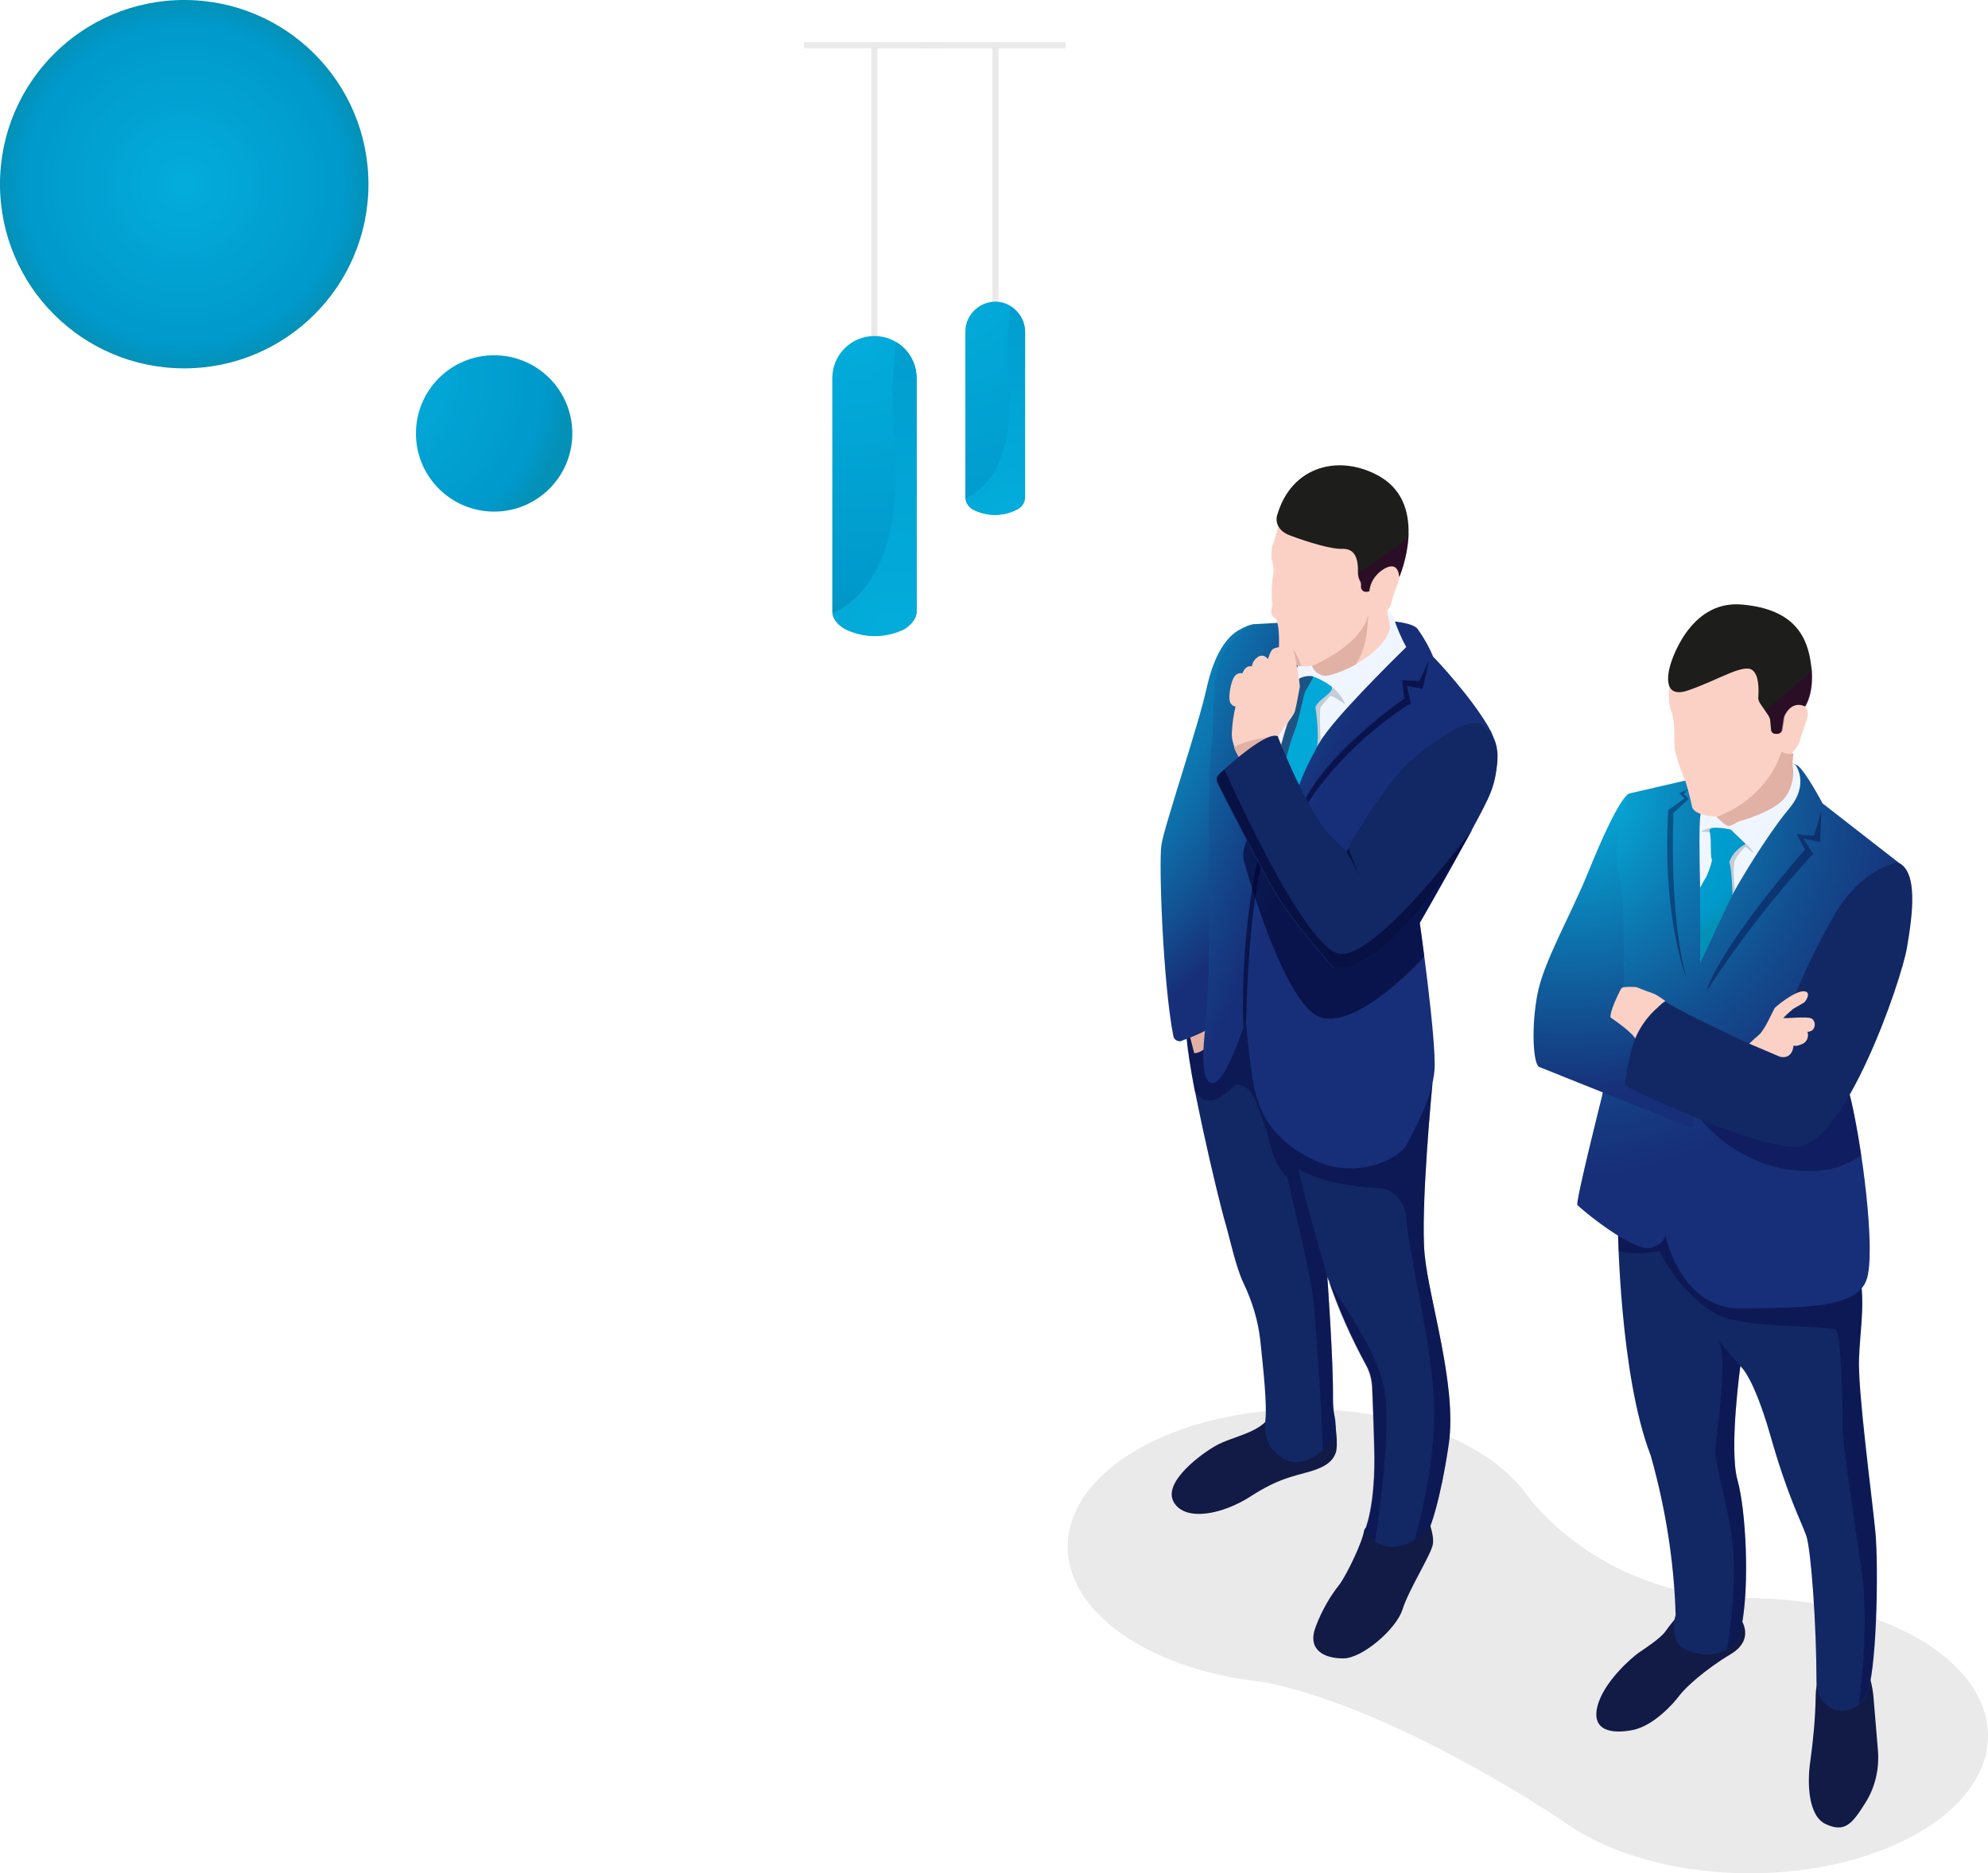
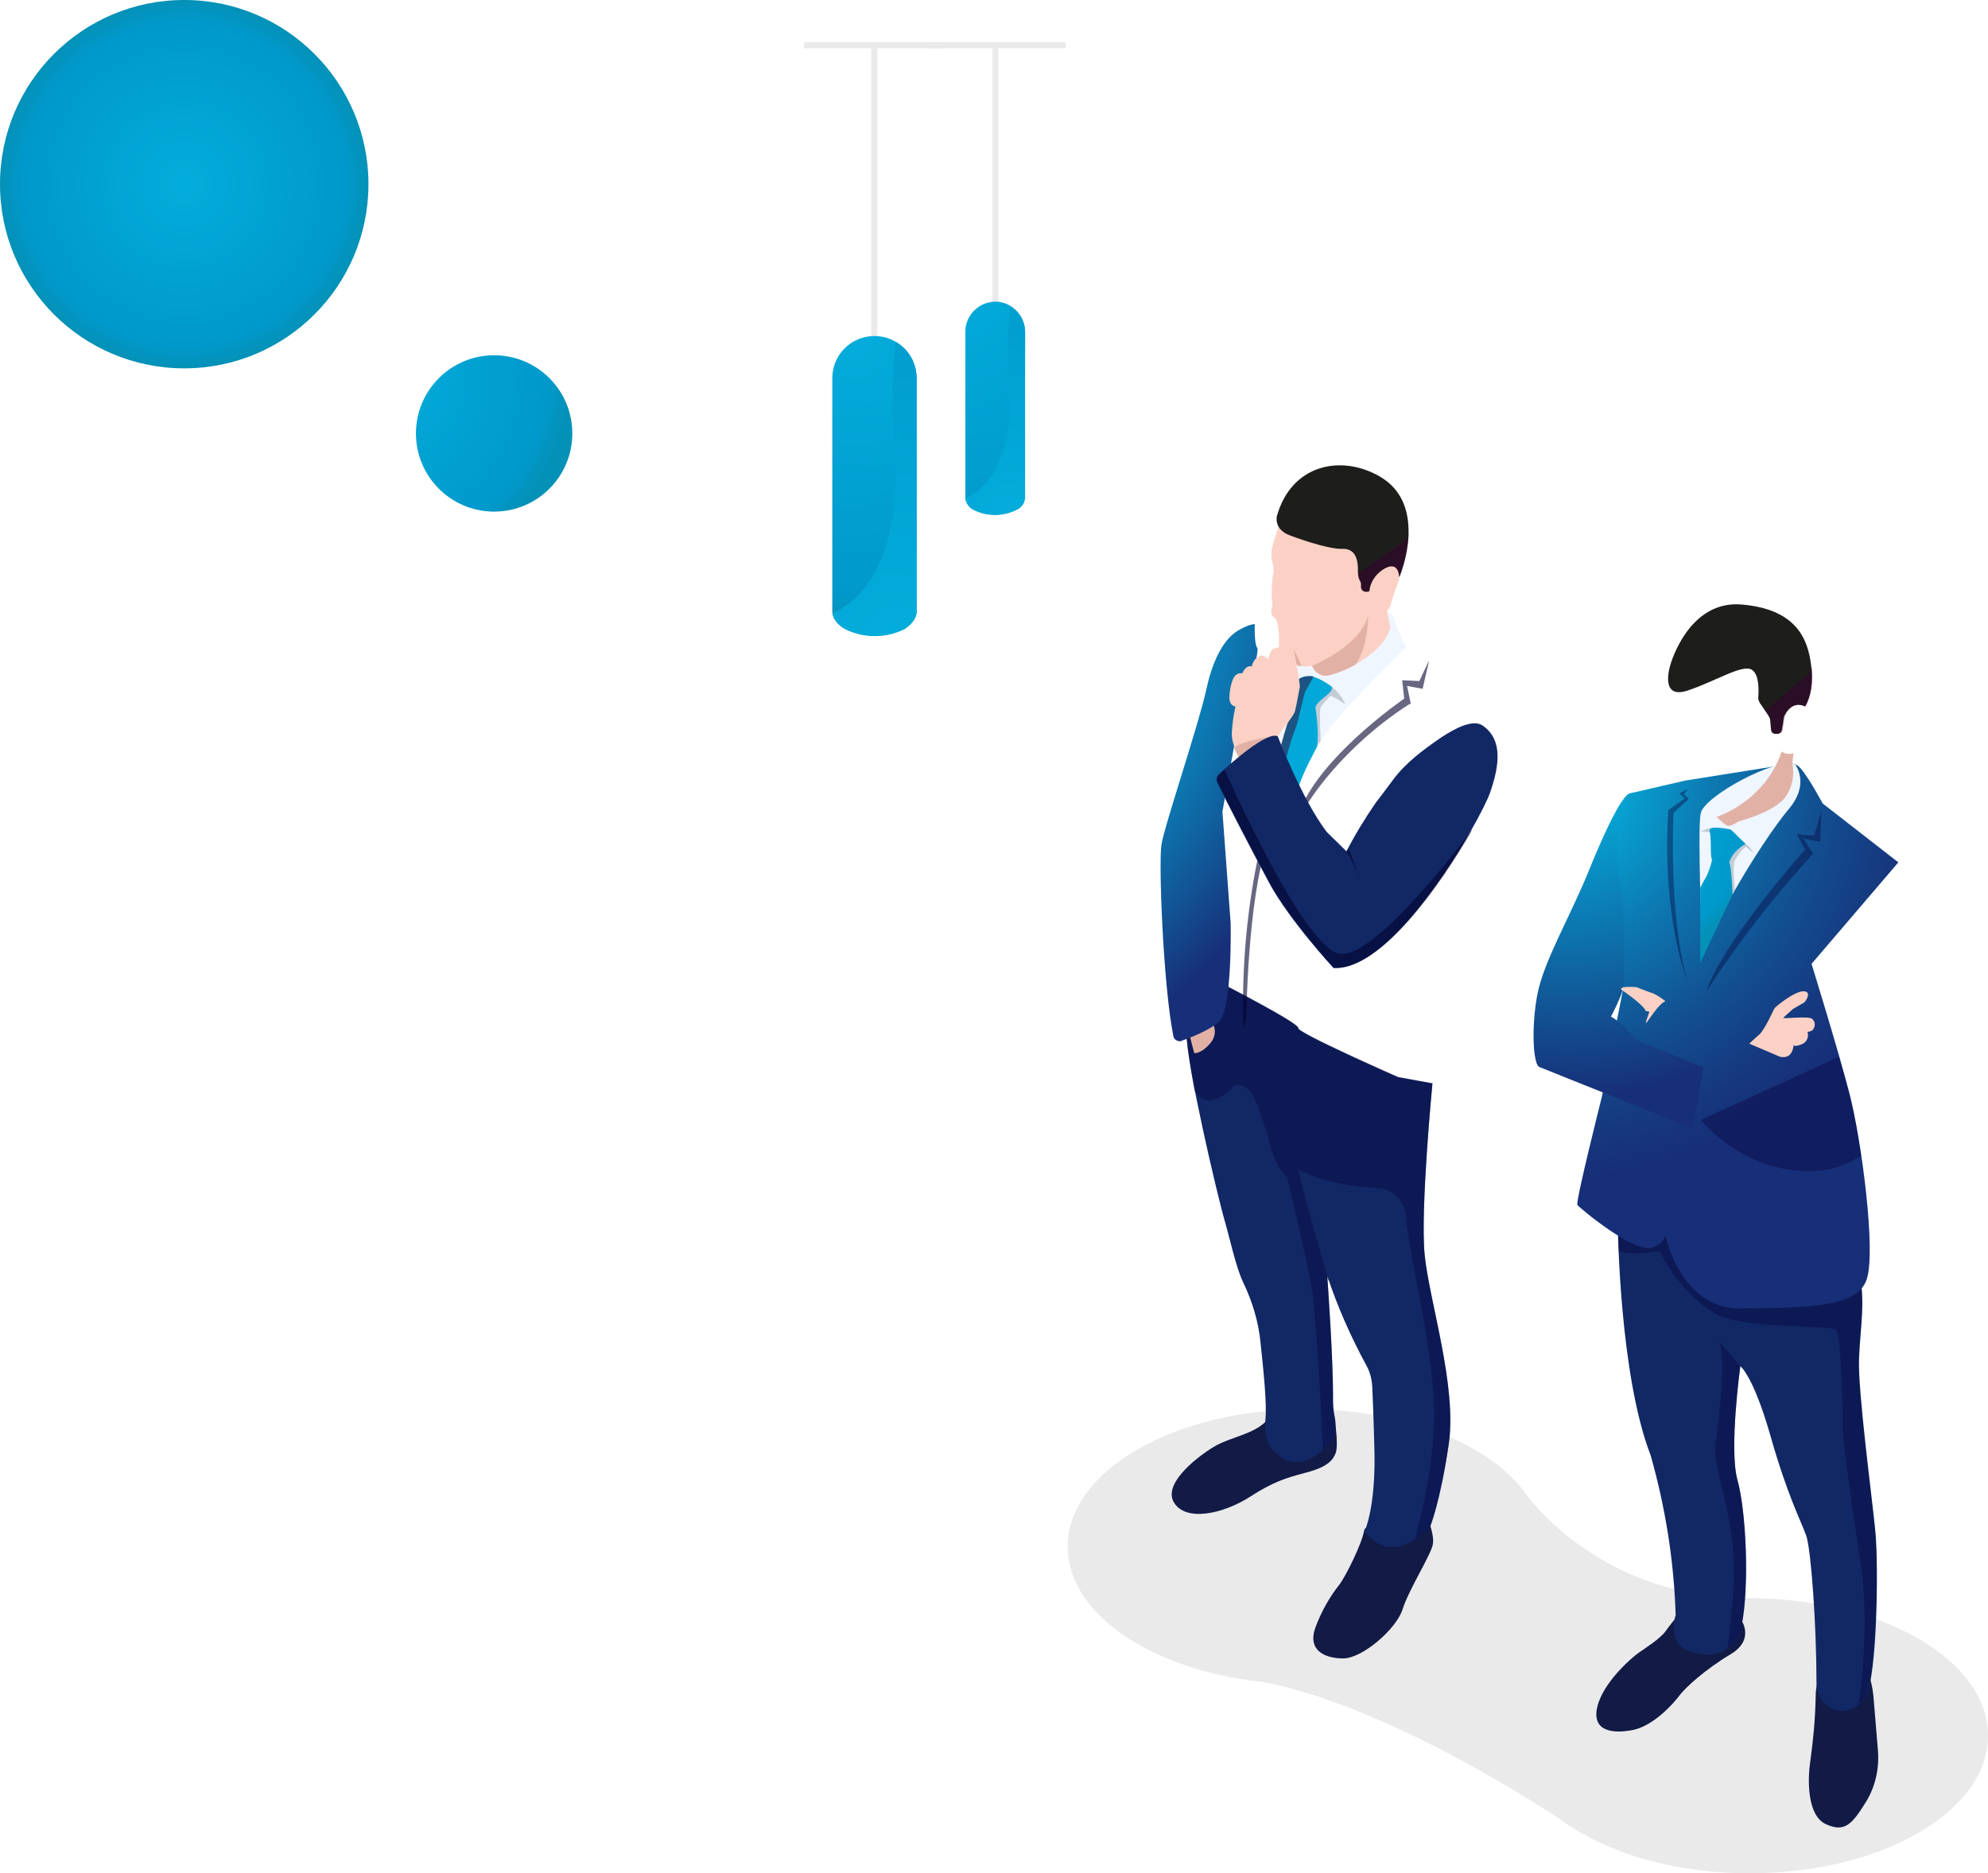
<svg xmlns="http://www.w3.org/2000/svg" id="Слой_1" x="0px" y="0px" viewBox="0 0 485.6 457.7" style="enable-background:new 0 0 485.6 457.7;" xml:space="preserve">
  <style type="text/css"> .st0{fill:#EAEAEA;} .st1{fill:#121A46;} .st2{fill:url(#SVGID_1_);} .st3{opacity:0.4;fill:#06033E;enable-background:new ;} .st4{fill:url(#SVGID_2_);} .st5{fill:#F0F6FF;} .st6{fill:#FCD1C5;} .st7{fill:url(#SVGID_3_);} .st8{fill:url(#SVGID_4_);} .st9{fill:#1D1D1B;} .st10{fill:#C4CCD6;} .st11{fill:url(#SVGID_5_);} .st12{fill:#E2B1A6;} .st13{opacity:0.5;fill:#380031;enable-background:new ;} .st14{fill:url(#SVGID_6_);} .st15{fill:url(#SVGID_7_);} .st16{fill:url(#SVGID_8_);} .st17{fill:url(#SVGID_9_);} .st18{opacity:0.6;fill:#020230;enable-background:new ;} .st19{fill:url(#SVGID_10_);} .st20{fill:#1E262D;} .st21{fill:url(#SVGID_11_);} .st22{fill:url(#SVGID_12_);} .st23{fill:url(#SVGID_13_);} .st24{fill:url(#SVGID_14_);} .st25{fill:url(#SVGID_15_);} .st26{opacity:0.5;} .st27{fill:#380031;} .st28{fill:url(#SVGID_16_);} </style>
  <title>main</title>
  <path class="st0" d="M372.9,365.2c0,0,18.4,26.5,57,25.3c0,0-5,28.1-5.5,29.1s-40,27.1-40,27.1s-49.5-34.3-84.2-36.9L372.9,365.2z" />
  <ellipse class="st0" cx="319" cy="377.9" rx="58.2" ry="33.6" />
  <ellipse class="st0" cx="427.4" cy="424.1" rx="58.2" ry="33.6" />
  <path class="st1" d="M409.3,395.4c0,0-1.3,1.5-2.5,3.2s-4.9,4.1-6.5,5.2s-8.6,7.1-10.1,13.1s3.5,6.8,8.6,5.8s10-6.5,11.4-8.4 s6.3-6.4,12.5-10.1s2.5-8.6,2.5-8.6L409.3,395.4z" />
  <path class="st1" d="M456.2,408.2c0.7,2,1.2,4,1.4,6.1c0.3,3.5,0.9,11,1.1,13.2c0.4,4.5-0.6,9.1-3,12.9c-3.3,5.3-5.1,7.4-9.7,5.3 s-4.5-10.9-3.8-15.4c0.7-5.1,1.2-10.3,1.3-15.5c0-1.1,0.1-2.2,0.3-3.3L456.2,408.2z" />
  <radialGradient id="SVGID_1_" cx="-1953.26" cy="-394.338" r="49.65" gradientTransform="matrix(1 0 0 1 2252 682.348)" gradientUnits="userSpaceOnUse">
    <stop offset="0" style="stop-color:#01C8EF" />
    <stop offset="0.14" style="stop-color:#02C3EB" />
    <stop offset="0.3" style="stop-color:#03B5DF" />
    <stop offset="0.47" style="stop-color:#069DCA" />
    <stop offset="0.65" style="stop-color:#097CAE" />
    <stop offset="0.84" style="stop-color:#0D538A" />
    <stop offset="1" style="stop-color:#122865" />
  </radialGradient>
  <path class="st2" d="M395.2,300c0,0,0.4,36,8,55.6c3.6,12.7,5.7,25.8,6.1,39c0,0-1.3,3.7,0.5,6.8s13.6,5.8,15.6-4.1s1.1-28.2-1-35.7 s0.7-27.8,0.7-27.8s3.1,2.2,7.3,16.8c4.2,14.8,7.3,20.5,8.8,24.6c1.2,3.5,2.5,22.1,2.5,35.7c0,4.6,3.7,8,7.6,6.9 c1.9-0.4,3.5-1.6,4.5-3.3c2.7-5.2,3.1-31.8,2.3-40.2s-4.3-34.4-4-42.3s1.7-14.2-0.1-22s-49.4-24.6-49.4-24.6L395.2,300z" />
  <path class="st3" d="M454,332c0.3-7.9,1.7-14.2-0.1-22c-0.7-2.9-7.9-7.1-16.6-11.2c-14.6-1.4-33.1-3.1-34.4-2.9 c-2.3,0.7-4.5,1.5-6.7,2.5l-1,1.6c0,0,0,2.1,0.2,5.7c3.4,1.1,10,0,10,0c0.9,2.5,6.6,11.4,13.7,15.3s28.1,2.6,29.4,4 s1.7,21.6,1.6,24.1s2.3,19,4.5,33.8s-0.5,32.9-0.6,33.5c0.7-0.5,1.3-1.2,1.7-2c2.7-5.2,3.1-31.8,2.3-40.2S453.6,340,454,332z" />
  <radialGradient id="SVGID_2_" cx="-1874.55" cy="-491.088" r="97.07" gradientTransform="matrix(1 0 0 1 2252 682.348)" gradientUnits="userSpaceOnUse">
    <stop offset="0" style="stop-color:#01C8EF" />
    <stop offset="0.14" style="stop-color:#05ACD9" />
    <stop offset="0.43" style="stop-color:#0D77B0" />
    <stop offset="0.68" style="stop-color:#125091" />
    <stop offset="0.88" style="stop-color:#16387F" />
    <stop offset="1" style="stop-color:#172F78" />
  </radialGradient>
  <path class="st4" d="M411.7,190.7c0,0-10,2.3-13.4,3.1c-0.6,0.1-1,0.5-1.2,1.1c-1,2.5-3.6,10.5-1.9,22.1c1.3,8.1,1.7,16.3,1.3,24.5 l-5.2,26.4c0,0-6.5,25.8-6,26.5s14,12,18.3,10.4s2.9-4.2,2.9-4.2s3.4,19.3,18.8,19.1s28.1-0.1,30.6-6.9s-1.3-34.7-4.1-45.5 s-9.3-31.8-9.3-31.8l21.2-24.8l-18.5-14.4c0,0-4.4-8.3-6.2-9.3s-2.7-0.2-2.7-0.2L411.7,190.7z" />
  <path class="st5" d="M438.5,186.8c0,0,3.7,4.6-1.5,10.8c-3.3,3.9-8.9,12.2-13.8,20.9c-3,5.5-5.9,8.4-7.5,13.2c0,0-0.2-5.7-0.4-14.3 c-0.2-8.1-0.3-16.5,0.1-18.6C416.1,194.5,434.4,184.8,438.5,186.8z" />
-   <path class="st6" d="M424.6,200.6c0,0-1.9,1.2-2.6,1.1s-2.8-2.2-2.8-2.2s-5.3-0.1-5.9-2.4c-0.4-2-0.9-3.9-1.5-5.9 c-0.5-1.2-2.8-6.9-2.8-9.2s0.1-6.4-0.9-8.6s-2.1-23.5,18.3-22.9s14.3,22,14.3,22s1.5,0.7,0.6,3.4c-0.9,2.8-1.1,3.1-1.5,4.5 c-0.3,1.3-1,2.5-2,3.4l-0.3,2.6c0.5,2.7,0,5.6-1.5,7.9C433.6,198.4,424.6,200.6,424.6,200.6z" />
  <radialGradient id="SVGID_3_" cx="-1869.49" cy="-499.318" r="84.95" gradientTransform="matrix(1 0 0 1 2252 682.348)" gradientUnits="userSpaceOnUse">
    <stop offset="0" style="stop-color:#01C8EF" />
    <stop offset="0.31" style="stop-color:#0896C8" />
    <stop offset="0.64" style="stop-color:#0F64A1" />
    <stop offset="1" style="stop-color:#172F78" />
  </radialGradient>
  <path class="st7" d="M397.7,194.1c0,0-2.2,0.3-9.8,19.1c-4.3,10.6-10.9,21.8-12.4,29.9s-1,17,0.5,17.6s28.2,11.3,36.7,14.7 c0.4,0.2,0.9,0,1-0.5c0-0.1,0-0.1,0-0.2l2.4-13.9l-16.6-6.8c0,0-3.1-4.1-6-5.6c0,0,3.4-6.4,3.2-8.2s0.5-19.6-1.3-26.8 S397.7,194.1,397.7,194.1z" />
-   <path class="st6" d="M406.8,244.6c-0.9-0.7-1.8-1.3-2.8-1.8c-0.6-0.2-3.6-1.3-4.2-1.6c-1-0.1-2.1-0.1-3.1,0c-0.3,0-0.6,0.2-0.8,0.5 c-0.7,1.4-2.7,5.4-2.5,6.9c0,0,5.5,3.7,6.1,5.3l0.9,0.2C400.3,254.1,404.1,245.8,406.8,244.6z" />
+   <path class="st6" d="M406.8,244.6c-0.9-0.7-1.8-1.3-2.8-1.8c-0.6-0.2-3.6-1.3-4.2-1.6c-1-0.1-2.1-0.1-3.1,0c-0.3,0-0.6,0.2-0.8,0.5 c0,0,5.5,3.7,6.1,5.3l0.9,0.2C400.3,254.1,404.1,245.8,406.8,244.6z" />
  <path class="st3" d="M451.7,267.3c-0.7-2.6-1.6-5.8-2.5-9.1l-33.7,15.4c0,0,10.2,13.4,28.1,12.5c3.9-0.2,7.7-1.5,11-3.8 C453.7,276.4,452.6,270.9,451.7,267.3z" />
  <radialGradient id="SVGID_4_" cx="-2014.43" cy="-535.978" r="136.93" gradientTransform="matrix(1 0 0 1 -60.35 682.348)" gradientUnits="userSpaceOnUse">
    <stop offset="0" style="stop-color:#01C8EF" />
    <stop offset="0.14" style="stop-color:#02C3EB" />
    <stop offset="0.3" style="stop-color:#03B5DF" />
    <stop offset="0.47" style="stop-color:#069DCA" />
    <stop offset="0.65" style="stop-color:#097CAE" />
    <stop offset="0.84" style="stop-color:#0D538A" />
    <stop offset="1" style="stop-color:#122865" />
  </radialGradient>
-   <path class="st8" d="M463.6,210.7c0,0-8.7,1.2-15.5,12.8c-4.7,8.2-8.7,16.7-12,25.4l-0.2,1.6c-0.4,3.2-3.3,5.6-6.5,5.2 c-0.6-0.1-1.2-0.2-1.8-0.5c-7.6-3.6-18.7-8.9-20.8-10.5c-4.5,3.1-7.6,7.8-8.6,13.1c-1.6,7.4-1.2,7.5-1.2,7.5s30.1,15,41.8,14.9 c11.7-0.1,25.6-40.4,27-48.6S468.6,212.9,463.6,210.7z" />
  <path class="st6" d="M427.3,255c0,0,1-1,2.4-2.2s3.5-6.1,3.8-6.5s4.8-4.1,7-4.1s0.6,2.5,0.1,2.8s-2.6,1.5-2.6,1.5s-2.2,1.9-2.4,2.2 s6-0.5,7,0.2c0.8,0.6,0.9,1.8,0.3,2.6c-0.1,0.1-0.1,0.1-0.2,0.2c-0.4,0.3-0.8,0.4-1.2,0.4c0.4,1.1-0.1,2.4-1.1,2.9 c-1.9,0.9-2.3,0.4-2.3,0.4s-0.1,3.5-3.3,2.8L427.3,255z" />
  <path class="st9" d="M408,162.5c0,0-2.8,8.6,4.3,6.2s13.5-6.6,15.7-5c1.7,1.2,1.6,4.8,1.5,6.5c-0.1,0.6,0.1,1.1,0.4,1.6l2.1,3.1 c0.2,0.4,0.4,0.8,0.4,1.2l0.2,2.2c0,0.5,0.5,1,1,1h0.5c0.5,0,1-0.4,1.1-0.9l0.5-3.2c0,0,1.6-4.3,5.2-2.6c0,0,2.3-3.2,1.5-10 s-3.9-13.8-17-14.9S408,162.5,408,162.5z" />
  <path class="st10" d="M428.4,208.5l-2-1.6c-1.1,0.9-2,2.1-2.6,3.3c-0.7,1.7,0,7.2,0,7.2l-0.6,1.1l-0.8-1.4l-0.6-6.4 c0,0,0.7-4.7,0.8-4.9s3.9,0.4,3.9,0.4C427.3,206.8,427.9,207.6,428.4,208.5z" />
  <path class="st10" d="M418.6,202.2c-1.1,0.1-2.2,0.4-3.1,1c0,0,2.3,0.1,2.6,0.2S418.6,202.2,418.6,202.2z" />
  <radialGradient id="SVGID_5_" cx="460.66" cy="-477.968" r="28.52" gradientTransform="matrix(1 0 0 1 -60.35 682.348)" gradientUnits="userSpaceOnUse">
    <stop offset="0" style="stop-color:#03ADDB" />
    <stop offset="0.87" style="stop-color:#0099CC" />
    <stop offset="1" style="stop-color:#0491B7" />
  </radialGradient>
  <path class="st11" d="M426.4,206.2l-3.6-3.5c0,0-5.7-1.3-5.2,0.4s0.1,5.4,0.5,6.8c0,0.1,0.1,0.1,0.1,0.2c-0.3,1.4-0.8,2.8-1.4,4.1 c-0.8,1.3-1.5,2.7-1.5,2.7v18.4c0,0,6.5-13.9,7.9-16.7c0,0-0.2-6.6-0.8-7.9C423.3,207.7,426.4,206.2,426.4,206.2z" />
  <path class="st12" d="M435.2,183.6c-4.1,12.3-15.9,16-15.9,16s2.1,2.1,2.8,2.2s2.6-1.1,2.6-1.1s9-2.3,11.6-6.2 c1.5-2.3,2.1-5.2,1.5-7.9l0.3-2.6C437.1,184.4,436,184.2,435.2,183.6z" />
  <path class="st3" d="M444.9,198c0,0-1.6,5.9-1.8,6.1s-4.2-0.3-4.2-0.3l2,3.8c0,0-19.9,22.3-24.1,34.6c7.8-11.9,16.5-23.2,26.1-33.6 l-2.4-3.7l4.1,0.8L444.9,198z" />
  <path class="st3" d="M412.4,192.8l-1.1,1.2l1.2,1.2l-3.7,3.4c0,0-1.3,24.2,3.2,40.6c0,0-6.1-15-4.5-41.3l4-2.8l-1.3-1.3L412.4,192.8 z" />
  <path class="st3" d="M425.1,333.8l0.1,0.1l-5.5-6.4c2.5,3.9-0.4,22.1-0.7,26.3s3,13,4.2,23.4s-1.3,25.6-1.3,25.7 c1.9-1.3,3.1-3.3,3.5-5.6c1.9-9.9,1.1-28.2-1-35.7S425.1,333.8,425.1,333.8z" />
  <path class="st13" d="M441,172.6c0,0,2.3-3.2,1.5-10c0.1,1.5-0.6,1.9-0.6,1.9l-10.6,9.1l0.9,1.3c0.2,0.4,0.4,0.8,0.4,1.2l0.2,2.2 c0,0.5,0.5,1,1,1h0.5c0.5,0,1-0.4,1.1-0.9l0.5-3.2C435.8,175.1,437.5,170.9,441,172.6z" />
  <path class="st1" d="M348.7,371c0,0,1.7,3.8,1.3,6.3s-5.9,11.1-7.4,15.9s-9.8,12-14.5,12s-8.9-2.1-6.7-7.8c1.4-3.7,3.4-7.3,5.9-10.4 c1.8-2.6,5.4-10,5.9-13S348.7,371,348.7,371z" />
  <path class="st1" d="M326.2,348.2c0,0,0.7,4.9,0.1,6.7s-2.1,3.4-6.2,4.6s-7.8,1.7-14.6,6.1s-16,6.3-18.8,1.4s7-12,10.5-13.9 s9-2.8,11.9-5.7s3.4-2.2,3.4-2.2L326.2,348.2z" />
  <radialGradient id="SVGID_6_" cx="1281.77" cy="-473.518" r="53.87" gradientTransform="matrix(-1 0 0 1 1497.36 682.348)" gradientUnits="userSpaceOnUse">
    <stop offset="0" style="stop-color:#01C8EF" />
    <stop offset="0.14" style="stop-color:#02C3EB" />
    <stop offset="0.3" style="stop-color:#03B5DF" />
    <stop offset="0.47" style="stop-color:#069DCA" />
    <stop offset="0.65" style="stop-color:#097CAE" />
    <stop offset="0.84" style="stop-color:#0D538A" />
    <stop offset="1" style="stop-color:#122865" />
  </radialGradient>
  <path class="st14" d="M349.9,264.7c0,0-3,30.9-1.9,41.9c1.1,11.2,7.9,31.9,5.9,46.1c-2.1,14.4-4.6,20.4-4.6,20.4s-9,10.2-16,1.1 c0,0,2.9-5.9,2.4-20.9c-0.2-7.6-0.4-11.9-0.5-14.4c-0.1-1.8-0.5-3.6-1.4-5.2c-3.8-7-7.1-14.4-9.6-22c0,0,1.5,20.6,1.4,30 c0,1.5,0.1,2.9,0.4,4.4c0.3,1.3,0.3,2.7,0.1,4c-0.5,2.5-8.5,11.7-15,4.3c0,0-2.5-1.9-2-7.6c0.4-3.8-0.5-12.1-1.2-18.8 c-0.5-5.1-2-10-4.2-14.6c-1.8-3.7-3.4-11.2-4.4-14.6c-2-6.8-9.5-39-9.5-46.3s8.4-12.3,8.4-12.3s19.3,9.9,18.9,11s24.4,12,24.4,12 L349.9,264.7z" />
  <path class="st3" d="M298.2,240.1c0,0,19.3,9.9,18.9,11s24.4,12,24.4,12l8.4,1.6c0,0-3,30.9-1.9,41.9c1.1,11.2,7.9,31.9,5.9,46.1 c-2.1,14.4-4.6,20.4-4.6,20.4c-1.1,1.2-2.3,2.2-3.7,3c1.2-4.3,5-19.2,4.7-32.1c-0.3-14.9-6.4-38.6-6.8-46.2 c-0.2-4.1-3.1-7.3-6.6-7.5c-5.7-0.3-14.1-1.3-19.8-4.7c1.8,8.1,7.1,26.1,7.1,26.1s1.6,22.1,1.4,30.9c0,0.9,0.1,1.8,0.2,2.7 c0.4,1.6,0.5,3.2,0.3,4.8c-0.6,1.6-1.7,3.1-3,4.2c-0.2-9.2-1.8-32.4-2.4-37.6c-0.7-5.9-6.3-29.1-6.3-29.1c-3-2.5-4.4-8.4-5-11.3 c-2.5-5.8-2.8-11.2-7.5-11.3c-0.4,0-6.3,7.6-10.1,1.6c-0.9-4.7-1.5-9.4-1.9-14.2C289.7,245.2,298.2,240.1,298.2,240.1z" />
  <path class="st12" d="M290.7,253.4l1,3.9c0,0,1.7,0.3,4-2.5c1.3-1.5,1.4-3.7,0.2-5.3l-4.3,1L290.7,253.4z" />
  <radialGradient id="SVGID_7_" cx="1304.76" cy="-548.388" r="144.37" gradientTransform="matrix(-1 0 0 1 1497.36 682.348)" gradientUnits="userSpaceOnUse">
    <stop offset="0" style="stop-color:#01C8EF" />
    <stop offset="0.21" style="stop-color:#01C5ED" />
    <stop offset="0.37" style="stop-color:#03BBE5" />
    <stop offset="0.51" style="stop-color:#05ABD8" />
    <stop offset="0.65" style="stop-color:#0993C6" />
    <stop offset="0.78" style="stop-color:#0D75AF" />
    <stop offset="0.9" style="stop-color:#125192" />
    <stop offset="1" style="stop-color:#172F78" />
  </radialGradient>
  <path class="st15" d="M306.5,152.5c0,0-1.2-0.1-3.8,1.4c-2.6,1.4-6,5.2-8,14.4c-2,9.1-10.3,33.5-11,38.1c-0.7,4.4,0.4,34,2.9,46.7 c0.1,0.8,0.9,1.4,1.8,1.3c0.1,0,0.2,0,0.2-0.1c2.3-0.8,6.6-2.5,9-4.5c3.5-2.8,3-24.3,3-24.3l-2-27.2l3.9-21.9c0,0,5.4-17,4.6-18.1 S306.5,152.5,306.5,152.5z" />
  <linearGradient id="SVGID_8_" gradientUnits="userSpaceOnUse" x1="309.057" y1="-500.348" x2="376.047" y2="-471.638" gradientTransform="matrix(1 0 0 1 -60.35 682.348)">
    <stop offset="0" style="stop-color:#01C8EF" />
    <stop offset="0.46" style="stop-color:#0C7BB3" />
    <stop offset="0.82" style="stop-color:#144489" />
    <stop offset="1" style="stop-color:#172F78" />
  </linearGradient>
-   <path class="st16" d="M364.2,178.7c0,0,3.8,7.2-0.9,16.8s-16.5,30-16.5,30s4.1,28.7,3.6,35.9c-0.5,7.1-5.5,15.6-6.8,18.3 c-1.3,2.7-11.9,9.6-24.1,3s-13.2-15.3-14.3-24.8c-1.1-9.5-0.8-8.9-0.8-8.9s-5.8,18.8-9.2,15.2c-1.4-1.5-1.5-6.1-1-11 c1-10.1,1.3-20.2,1-30.4c0-0.4,0-0.7,0-0.9c0-3.2-0.2-31.9,0.7-39.5s-0.2-19.4,3.7-24.3c1.8-2.3,4.2-4.2,6.8-5.6l5.4-0.3 c0,0,31.7-2.6,34.5,1.5c1.5,2.1,2.8,4.4,3.8,6.8C350.1,160.4,359.9,170.7,364.2,178.7L364.2,178.7z" />
  <path class="st5" d="M338.6,149c0.9,0.5,1.5,1.3,1.9,2.2c0.8,2.4,1.8,4.7,3,6.9c0,0-14,13.6-19.3,20.6c-3,3.9-5.4,8.3-7,12.9 l-7.3-8.9l2.3-2.6l1.3-5.8l2.2-6.5l1.6-6.4l17.5-10L338.6,149z" />
  <path class="st10" d="M324.8,167.4c1.7,1.2,3,2.8,3.8,4.7c-1.1-0.8-2.3-1.6-3.6-2.1c-0.9,0.9-1.7,1.8-2.4,2.8c-0.4,0.8,0,8.2,0,8.2 l-1,1.5l-1.2,0.1c0,0-0.1-5.3-0.3-5.6c-0.2-1.6-0.3-3.2-0.3-4.8c0.1-0.3,3.8-3.9,3.8-3.9L324.8,167.4L324.8,167.4z" />
  <radialGradient id="SVGID_9_" cx="1157.72" cy="-490.858" r="133.43" gradientTransform="matrix(-1 0 0 1 1497.36 682.348)" gradientUnits="userSpaceOnUse">
    <stop offset="0" style="stop-color:#03ADDB" />
    <stop offset="0.87" style="stop-color:#0099CC" />
    <stop offset="1" style="stop-color:#0491B7" />
  </radialGradient>
  <path class="st17" d="M317.4,165.8c0.9-0.5,2-0.7,3-0.6c1.7,0.5,3.3,1.4,4.8,2.5c0.5,0.6-0.1,1.4-1.9,2.8s-2,2.3-2,2.3s1,6,0.4,9.7 c0,0-3.8,6.9-4.6,10.2S313,182,313,182s1.2-4.5,1.7-5.6s2.6-7.1,2.1-8.2C316.2,167.3,317.4,165.8,317.4,165.8z" />
  <path class="st18" d="M349.1,161.3l-2.4,5.1l-4.2-0.2l0.5,4.5c0,0-17.4,11.9-24.1,24.4l0.4,1.4c0,0,7.9-13.4,24.7-24.3l0.6-0.3 l-0.9-4.3l3.8,0.7L349.1,161.3z" />
  <path class="st6" d="M320.5,162.7c0.5,1.3,1.6,2.2,3,2.4c2.3,0.2,14.3-4.6,16.1-11.8c0,0-0.7-3.4-0.8-4.1c0.5-0.5,0.9-1.1,1-1.8 c0.4-1.4,0.8-2.8,1.4-4.2c0.3-0.7,0.9-2.2,0.5-3.3c0,0,3.4-19.6-7.3-23s-18.4-0.1-21.9,11c0,0-0.9,3-1.6,5.2 c-0.4,1.4-0.5,2.9-0.1,4.3c0.2,0.7,0.3,1.5,0.3,2.2c-0.5,2.8-0.6,5.6-0.3,8.4c0,0-0.9,2.1,0.5,2.9c1.4,0.8,1.1,7.1,1.1,7.1l4,4.2 C316.6,162.3,317.4,163.2,320.5,162.7z" />
  <path class="st9" d="M341.8,141c0,0,7.5-17.5-4.8-24.6c-9.6-5.5-21.6-2.8-25.1,9.7c0,0-0.9,3.3,3.4,4.8c4.3,1.6,9.9,3.3,12.5,3.2 c2.5-0.1,3.8,1.4,3.9,4.8c-0.1,1,0.1,2.1,0.5,3c0.2,0.3,0.3,0.6,0.3,1v0.6c0,0.4,0.3,0.8,0.7,1c0.6,0.2,1.3,0,1.3-0.1l0,0 c0.2-2.1,1.4-3.9,3.1-5.1C339.3,138.1,341.5,137.5,341.8,141z" />
  <path class="st13" d="M314.6,176.4c0.5-1.1,2.6-7.1,2.1-8.2c-0.5-1,0.7-2.4,0.7-2.4c0.9-0.5,2-0.7,3-0.6c0.1,0,0.3,0.1,0.4,0.1v0.1 c0,0-1.5,2.8-1.9,3.4s-1.8,7.7-2.5,9.3c-0.9,2.3-1.6,4.7-2.2,7.1l-0.5-0.2c-0.5-1.7-0.8-3-0.8-3S314.1,177.6,314.6,176.4z" />
  <path class="st12" d="M315.8,158.5c0,0,1.9,2.9,2,4.3c-0.5,0-0.9-0.2-1.3-0.5l-1.6-1.7L315.8,158.5z" />
  <path class="st6" d="M302.9,185.4c0,0-2.2-3.5-2-6.4c0.1-2.1,0.4-4.3,0.9-6.4c0,0-1.6,0-1.5-2.4s0.8-4.7,1.6-5.3 c0.5-0.4,1.1-0.5,1.6-0.4c0,0,0.6-2,2.3-1.7c0.1-0.9,0.7-1.8,1.5-2.3c0.7-0.5,1.7-0.4,2.3,0.4c0,0.1,0.1,0.1,0.1,0.2 c0,0,0.6-2.1,1.2-2.5c0.5-0.3,1.1-0.4,1.6-0.5c0,0,2.8-0.4,3.3,0.4s1.8,8.9,1.7,9.3s-0.8,4.6-1.2,6c-0.4,1.4-3.6,4.8-4.2,6.4 s-5.7,7-5.7,7L302.9,185.4z" />
  <path class="st18" d="M304.4,249c0,0,0.4-29.9,5.2-42.9l-2.5,4.2c-2.7,13.4-3.8,27.1-3.4,40.8L304.4,249z" />
-   <path class="st18" d="M305.5,202.4c0,0,21.1,19.6,21.1,19.9s30.8-19.7,30.8-19.7l1,2.2c-5.3,9.7-11.6,20.7-11.6,20.7 s0.5,3.4,1.1,8.2c0,0-15.3,17.2-24.9,15c-8.3-1.9-16.9-30.5-19.1-38.1c-0.3-1.2-0.3-2.5,0.1-3.7L305.5,202.4z" />
  <path class="st12" d="M301.6,182.5c3-1.8,8.4-2.4,8.4-2.4l-6.4,5.7l-0.8-0.4c-0.5-0.9-1-1.8-1.4-2.8L301.6,182.5z" />
  <radialGradient id="SVGID_10_" cx="846.8" cy="-416.498" r="265.98" gradientTransform="matrix(-1 0 0 1 1497.36 682.348)" gradientUnits="userSpaceOnUse">
    <stop offset="0" style="stop-color:#01C8EF" />
    <stop offset="0.14" style="stop-color:#02C3EB" />
    <stop offset="0.3" style="stop-color:#03B5DF" />
    <stop offset="0.47" style="stop-color:#069DCA" />
    <stop offset="0.65" style="stop-color:#097CAE" />
    <stop offset="0.84" style="stop-color:#0D538A" />
    <stop offset="1" style="stop-color:#122865" />
  </radialGradient>
  <path class="st19" d="M340.3,190.5c3.1-4.2,7.5-7.4,11.7-10.3c3.8-2.5,7.9-4.5,10.2-2.9c5,3.5,4,9.9,1.8,16.3s-23.2,43.8-38.3,42.9 c0,0-10.8-11.7-15.7-20.8c-4.1-7.6-10.8-20.6-12.7-24.5c-0.3-0.7-0.2-1.5,0.4-2c2.9-2.7,11.8-10.6,14.4-9.3c0,0,6,15.6,12,23.4 l4.8,4.7c2.1-4.1,4.5-8,7.1-11.8C337.1,194.8,338.8,192.5,340.3,190.5z" />
  <path class="st12" d="M323.5,165.1c-1.4-0.2-2.5-1.1-3-2.4c0,0,12.4-5.1,13.7-12.7c0,0,0.1,8.1-3.1,12.4 C327.8,164.2,324.5,165.2,323.5,165.1z" />
  <path class="st20" d="M324.2,311.7v0.2C324.2,311.9,324.2,311.8,324.2,311.7z" />
-   <path class="st3" d="M335.9,376.7c-1-0.7-1.9-1.5-2.7-2.5c0,0,2.9-5.9,2.4-20.9c-0.2-7.6-0.4-11.9-0.5-14.4 c-0.1-1.8-0.6-3.6-1.4-5.2c-3.6-6.6-6.7-13.4-9.1-20.5c0-0.1,0-0.1,0-0.2c2.2,4.2,12.3,17.2,13.7,27.2S336.9,370.3,335.9,376.7z" />
  <path class="st20" d="M324.6,312.9l-0.1-0.1c-0.1-0.4-0.3-0.7-0.4-1.1C324.2,311.5,324.4,311.9,324.6,312.9z" />
  <path class="st18" d="M299.1,188c0,0,19.1,43.3,28,45s32.5-30.3,32.5-30.3v0.1c-7.5,13.1-22.3,34.3-33.7,33.7 c0,0-10.8-11.7-15.7-20.8c-4.1-7.6-10.8-20.6-12.7-24.5c-0.3-0.7-0.2-1.5,0.4-2C298,189,298.5,188.5,299.1,188z" />
  <path class="st18" d="M328.9,208.1c1.3,2.1,2.4,4.3,3.4,6.6l-2.9-7.4L328.9,208.1z" />
  <path class="st13" d="M341.8,141c1.4-3.5,2.2-7.2,2.3-11c-0.1,1-0.6,2-1.5,2.6c-2.1,1.4-10.9,7.5-10.9,7.5c0,0.6,0.1,1.2,0.4,1.7 c0.2,0.3,0.3,0.6,0.3,1v0.7c0,0.4,0.3,0.8,0.7,1c0.6,0.2,1.3,0,1.3-0.1l0,0c0.2-2.1,1.4-3.9,3.1-5.1 C339.3,138.1,341.5,137.5,341.8,141z" />
  <radialGradient id="SVGID_11_" cx="92.69" cy="-589.408" r="46.46" gradientTransform="matrix(1 0 0 1 0 682.348)" gradientUnits="userSpaceOnUse">
    <stop offset="0" style="stop-color:#03ADDB" />
    <stop offset="0.87" style="stop-color:#0099CC" />
    <stop offset="1" style="stop-color:#0491B7" />
  </radialGradient>
  <circle class="st21" cx="120.7" cy="105.9" r="19.1" />
  <rect x="212.8" y="11" class="st0" width="1.5" height="74" />
  <rect x="242.4" y="11" class="st0" width="1.5" height="74" />
  <radialGradient id="SVGID_12_" cx="268.93" cy="-600.438" r="71.84" gradientTransform="matrix(1 0 0 1 -60.35 682.348)" gradientUnits="userSpaceOnUse">
    <stop offset="0" style="stop-color:#03ADDB" />
    <stop offset="0.87" style="stop-color:#0099CC" />
    <stop offset="1" style="stop-color:#0491B7" />
  </radialGradient>
  <path class="st22" d="M223.9,92.4c0-5.7-4.6-10.3-10.3-10.3l0,0l0,0c-5.7,0-10.3,4.6-10.3,10.3v57l0,0c0,1.5,1,3,3,4.2 c4.6,2.3,10,2.3,14.6,0c2-1.2,3-2.7,3-4.2l0,0V92.4z" />
  <radialGradient id="SVGID_13_" cx="291.13" cy="-616.318" r="75.64" gradientTransform="matrix(1 0 0 1 -60.35 682.348)" gradientUnits="userSpaceOnUse">
    <stop offset="0" style="stop-color:#03ADDB" />
    <stop offset="0.87" style="stop-color:#0099CC" />
    <stop offset="1" style="stop-color:#0491B7" />
  </radialGradient>
  <path class="st23" d="M250.4,81.3c0.1-4-3-7.4-7-7.6c-4-0.1-7.4,3-7.6,7c0,0.2,0,0.4,0,0.5v40.4l0,0c0.1,1.3,0.9,2.5,2.1,3 c3.2,1.6,7.1,1.6,10.3,0c1.2-0.5,2-1.7,2.1-3l0,0L250.4,81.3z" />
  <radialGradient id="SVGID_14_" cx="307.14" cy="-555.848" r="76.31" gradientTransform="matrix(1 0 0 1 -60.35 682.348)" gradientUnits="userSpaceOnUse">
    <stop offset="0" style="stop-color:#03ADDB" />
    <stop offset="0.87" style="stop-color:#0099CC" />
    <stop offset="1" style="stop-color:#0491B7" />
  </radialGradient>
  <path class="st24" d="M250.4,121.7V81.3c0-2.6-1.3-5-3.6-6.3c-0.8,6-0.9,12.2-0.3,18.2c1.4,20.3-6.3,26.7-10.7,28.6 c0.2,1.2,1,2.3,2.1,2.8c3.2,1.6,7.1,1.6,10.3,0C249.5,124.1,250.3,123,250.4,121.7z" />
  <radialGradient id="SVGID_15_" cx="279.11" cy="-526.208" r="107.82" gradientTransform="matrix(1 0 0 1 -60.35 682.348)" gradientUnits="userSpaceOnUse">
    <stop offset="0" style="stop-color:#03ADDB" />
    <stop offset="0.87" style="stop-color:#0099CC" />
    <stop offset="1" style="stop-color:#0491B7" />
  </radialGradient>
  <path class="st25" d="M223.9,149.4v-57c0-3.6-1.9-7-5-8.8c-0.9,6.1-1.2,14.4-0.4,25.7c2,28.7-8.8,37.7-15.1,40.5 c0.1,1.4,1.1,2.8,3,3.9c4.6,2.3,10,2.3,14.6,0C222.9,152.4,223.9,150.9,223.9,149.4z" />
  <g class="st26">
    <path class="st27" d="M442.5,162.6L442.5,162.6L442.5,162.6L442.5,162.6z" />
  </g>
  <radialGradient id="SVGID_16_" cx="45" cy="-269" r="45" gradientTransform="matrix(1 0 0 1 0 314)" gradientUnits="userSpaceOnUse">
    <stop offset="0" style="stop-color:#03ADDB" />
    <stop offset="0.87" style="stop-color:#0099CC" />
    <stop offset="1" style="stop-color:#0491B7" />
  </radialGradient>
  <circle class="st28" cx="45" cy="45" r="45" />
  <rect x="196.4" y="10.3" class="st0" width="34.4" height="1.5" />
  <rect x="225.9" y="10.3" class="st0" width="34.4" height="1.5" />
</svg>